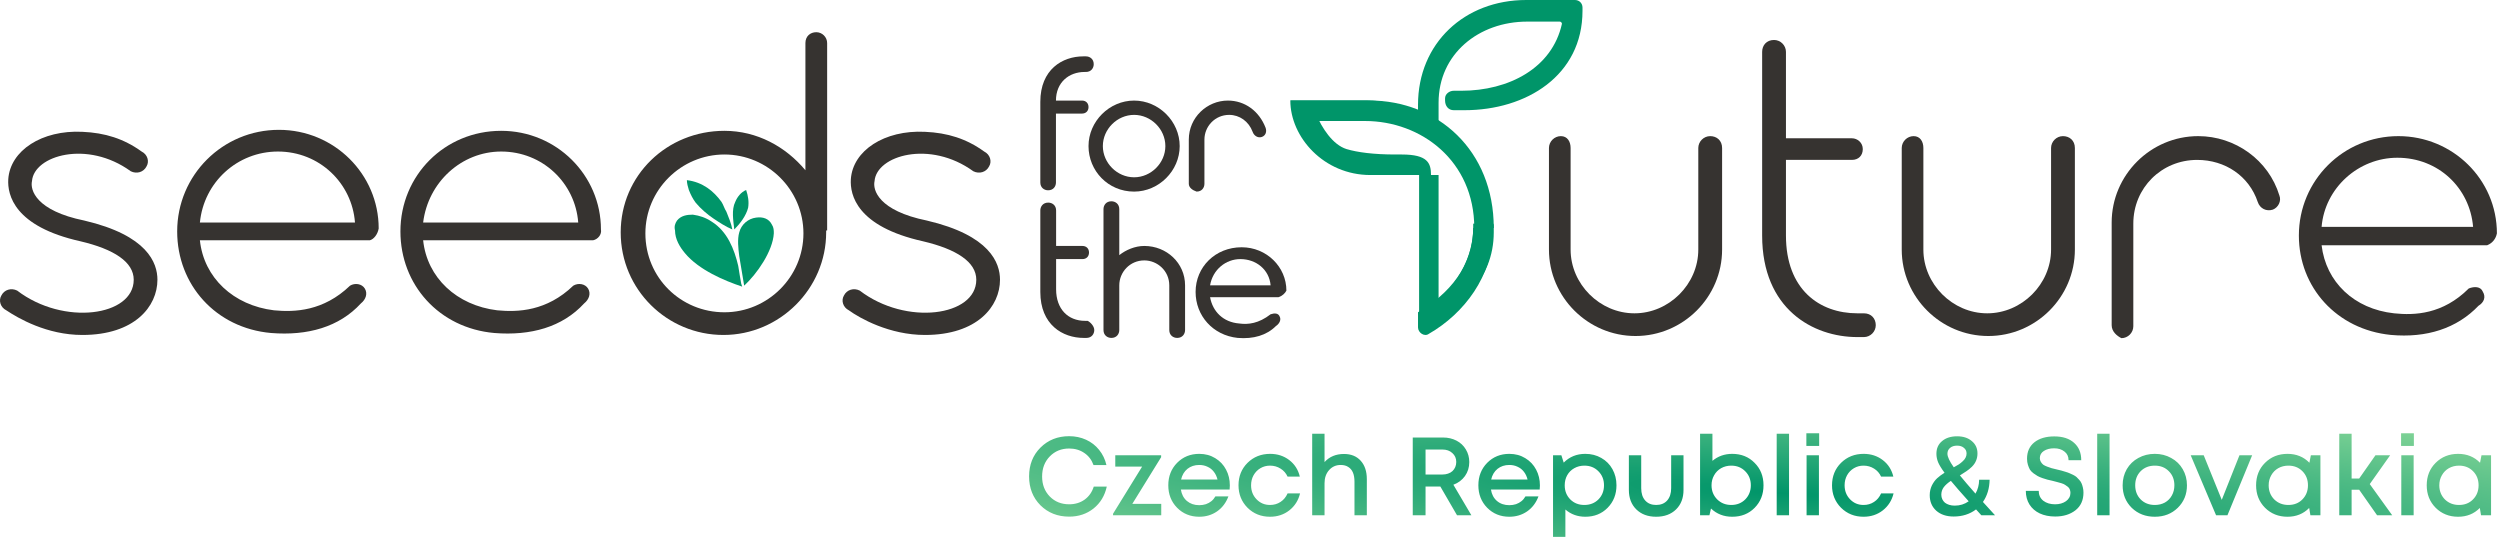
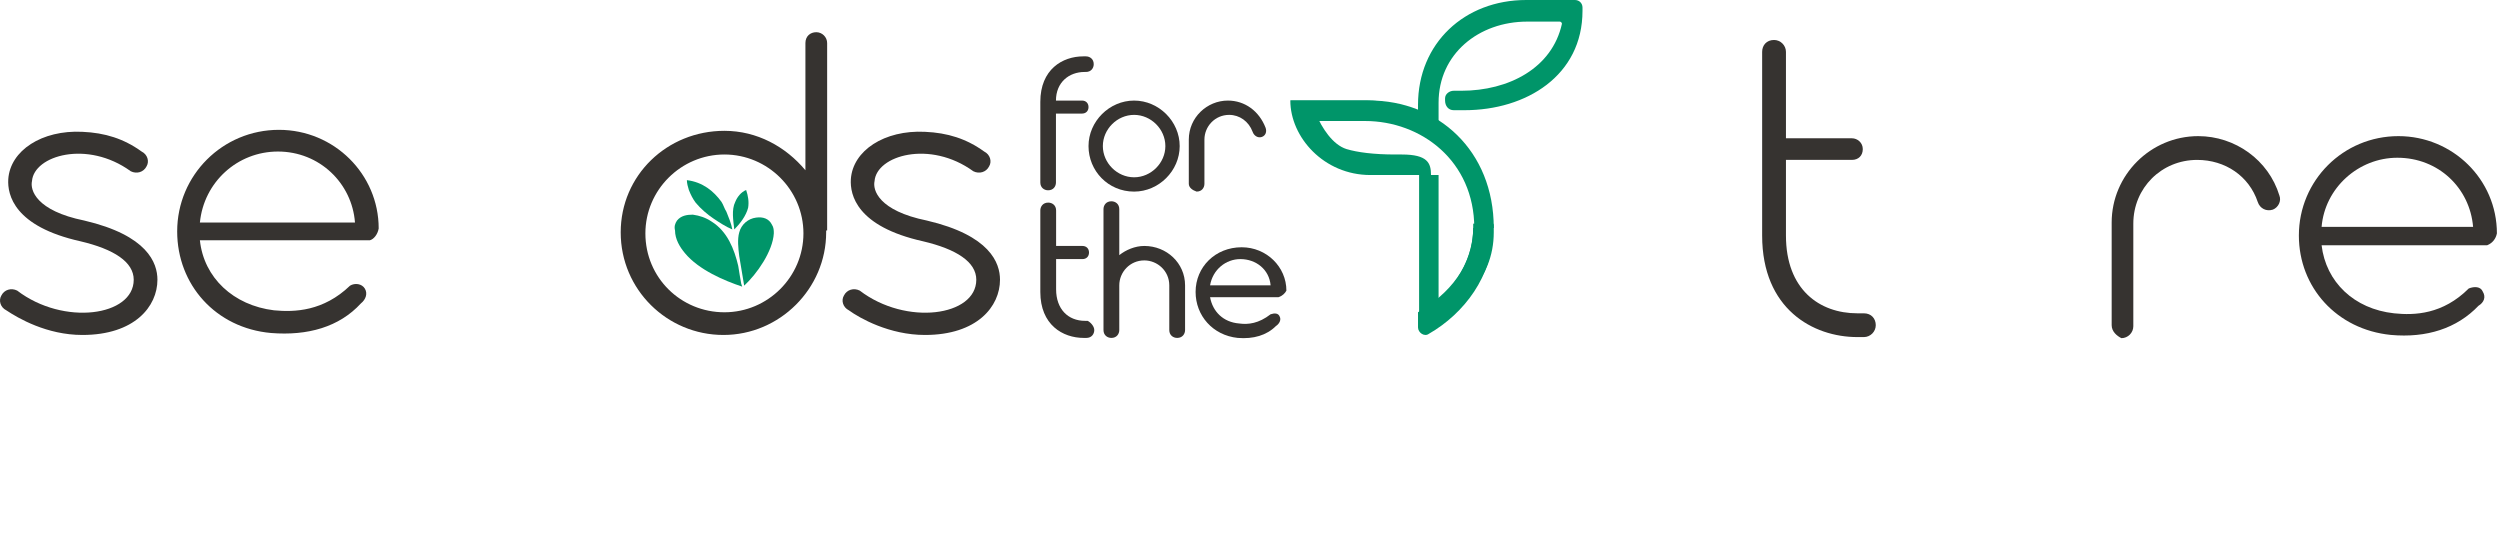
<svg xmlns="http://www.w3.org/2000/svg" width="288" height="64" viewBox="0 0 288 64" fill="none">
  <g clip-path="url(#clip0_48_4)">
    <path d="M0.726 35.748C0.043 35.407 -0.185 34.612 0.157 34.044C0.498 33.362 1.295 33.135 1.978 33.476C7.326 37.566 15.405 36.429 15.405 32.226C15.405 30.181 13.129 28.704 9.26 27.795C1.636 26.091 0.84 22.456 0.953 20.638C1.181 17.343 4.822 14.957 9.488 15.185C12.105 15.298 14.267 15.98 16.315 17.457C16.998 17.798 17.226 18.593 16.884 19.161C16.543 19.843 15.746 20.07 15.064 19.729C10.057 16.093 3.912 17.911 3.684 20.865C3.457 21.887 4.14 24.273 9.715 25.409C16.998 27.113 18.136 30.295 18.136 32.226C18.136 35.293 15.519 38.588 9.488 38.588C5.391 38.588 2.091 36.657 0.726 35.748Z" fill="#363330" />
    <path d="M42.6 27.682C42.487 27.682 42.373 27.682 42.259 27.682H23.028C23.483 31.999 26.897 35.18 31.563 35.748C33.952 35.975 37.252 35.861 40.325 32.908C40.894 32.567 41.69 32.681 42.032 33.248C42.373 33.817 42.145 34.498 41.576 34.953C39.073 37.679 35.432 38.702 31.221 38.361C24.849 37.793 20.411 32.794 20.411 26.659C20.411 20.183 25.645 14.957 32.132 14.957C38.504 14.957 43.625 20.07 43.625 26.318C43.511 27 43.056 27.568 42.6 27.682ZM23.028 25.637H40.894C40.552 21.092 36.797 17.457 32.018 17.457C27.352 17.457 23.483 20.979 23.028 25.637Z" fill="#363330" />
-     <path d="M68.319 27.682C68.205 27.682 68.091 27.682 67.977 27.682H48.746C49.201 31.999 52.615 35.18 57.281 35.748C59.67 35.975 62.97 35.861 66.043 32.908C66.612 32.567 67.408 32.68 67.75 33.248C68.091 33.817 67.863 34.498 67.294 34.953C64.791 37.679 61.15 38.702 56.939 38.361C50.567 37.793 46.129 32.794 46.129 26.659C46.129 20.183 51.25 15.071 57.736 15.071C64.108 15.071 69.229 20.183 69.229 26.432C69.343 27 68.887 27.568 68.319 27.682ZM48.746 25.637H66.612C66.27 21.092 62.515 17.457 57.736 17.457C53.184 17.457 49.315 20.979 48.746 25.637Z" fill="#363330" />
    <path d="M95.174 26.546C95.174 26.659 95.174 26.773 95.174 26.773C95.174 33.248 89.825 38.588 83.339 38.588C76.853 38.588 71.505 33.362 71.505 26.773C71.505 20.183 76.853 15.071 83.453 15.071C87.208 15.071 90.508 16.889 92.784 19.615V4.96C92.784 4.165 93.353 3.71 94.036 3.71C94.719 3.71 95.287 4.278 95.287 4.96V26.546H95.174ZM92.556 26.886C92.556 21.888 88.46 17.798 83.453 17.798C78.446 17.798 74.349 21.888 74.349 26.886C74.349 31.999 78.446 35.975 83.453 35.975C88.46 35.975 92.556 31.885 92.556 26.886Z" fill="#363330" />
    <path d="M97.79 35.748C97.107 35.407 96.879 34.612 97.221 34.044C97.562 33.362 98.359 33.135 99.041 33.476C104.39 37.566 112.469 36.429 112.469 32.226C112.469 30.181 110.193 28.704 106.324 27.795C98.7 26.091 97.903 22.456 98.018 20.638C98.245 17.343 101.886 14.957 106.552 15.185C109.169 15.298 111.331 15.98 113.379 17.457C114.062 17.798 114.29 18.593 113.949 19.161C113.607 19.843 112.811 20.07 112.128 19.729C107.12 16.093 100.976 17.911 100.748 20.865C100.52 21.887 101.203 24.273 106.779 25.409C114.062 27.113 115.2 30.295 115.2 32.226C115.2 35.293 112.583 38.588 106.552 38.588C102.456 38.588 99.041 36.657 97.79 35.748Z" fill="#363330" />
    <path fill-rule="evenodd" clip-rule="evenodd" d="M79.129 20.752C79.129 21.092 79.243 21.547 79.356 21.887C79.584 22.456 79.811 22.91 80.153 23.364C80.722 24.046 81.518 24.728 82.201 25.182C82.884 25.637 83.567 26.091 84.363 26.432C84.249 25.75 83.908 24.955 83.68 24.387C83.453 24.046 83.339 23.592 83.112 23.251C82.201 22.001 80.949 20.979 79.129 20.752Z" fill="#009569" />
    <path fill-rule="evenodd" clip-rule="evenodd" d="M85.956 21.888C86.184 22.569 86.298 23.251 86.184 23.933C85.956 24.841 85.273 25.75 84.591 26.432C84.477 25.41 84.249 24.16 84.704 23.251C84.932 22.683 85.387 22.115 85.956 21.888Z" fill="#009569" />
    <path d="M85.501 33.021L85.388 32.68C85.274 32.112 85.16 31.317 85.046 30.635C84.591 28.704 83.794 26.659 81.974 25.523C81.291 25.069 80.608 24.841 79.812 24.728C79.129 24.728 78.446 24.841 77.991 25.409C77.763 25.75 77.65 26.091 77.763 26.546C77.763 27.568 78.332 28.477 78.901 29.159C80.495 31.09 83.453 32.34 85.501 33.021Z" fill="#009569" />
    <path fill-rule="evenodd" clip-rule="evenodd" d="M85.729 32.907C87.208 31.544 89.029 28.931 89.143 26.886C89.143 26.546 89.143 26.205 88.915 25.864C88.574 25.182 87.891 24.955 87.094 25.069C86.184 25.182 85.388 25.864 85.16 26.773C84.933 27.568 85.046 28.59 85.16 29.499L85.729 32.907Z" fill="#009569" />
    <path d="M121.646 11.586H124.646C125.097 11.586 125.397 11.886 125.397 12.335C125.397 12.784 125.097 13.084 124.646 13.084H121.646V21.023C121.646 21.473 121.346 21.922 120.745 21.922C120.295 21.922 119.845 21.622 119.845 21.023V11.736C119.845 7.991 122.396 6.493 124.797 6.493H125.097C125.547 6.493 125.997 6.792 125.997 7.392C125.997 7.841 125.697 8.29 125.097 8.29H124.946C123.146 8.29 121.646 9.489 121.646 11.586Z" fill="#363330" />
    <path d="M125.397 16.829C125.397 13.983 127.798 11.586 130.649 11.586C133.499 11.586 135.9 13.983 135.9 16.829C135.9 19.675 133.499 22.072 130.649 22.072C127.648 22.072 125.397 19.675 125.397 16.829ZM134.25 16.829C134.25 14.881 132.599 13.234 130.649 13.234C128.698 13.234 127.048 14.881 127.048 16.829C127.048 18.776 128.698 20.424 130.649 20.424C132.599 20.424 134.25 18.776 134.25 16.829Z" fill="#363330" />
    <path d="M136.95 21.173V16.08C136.95 13.533 139.05 11.586 141.451 11.586C143.401 11.586 145.052 12.784 145.801 14.732C145.952 15.181 145.801 15.63 145.352 15.78C144.901 15.93 144.452 15.63 144.301 15.181C143.851 13.983 142.801 13.234 141.6 13.234C139.95 13.234 138.75 14.582 138.75 16.08V21.173C138.75 21.622 138.45 22.072 137.85 22.072C137.399 21.922 136.95 21.622 136.95 21.173Z" fill="#363330" />
    <path d="M126.06 38.02C126.06 38.474 125.758 38.928 125.151 38.928H124.848C122.422 38.928 119.845 37.415 119.845 33.631V24.248C119.845 23.794 120.148 23.34 120.755 23.34C121.21 23.34 121.664 23.642 121.664 24.248V28.334H124.696C125.151 28.334 125.454 28.637 125.454 29.091C125.454 29.545 125.151 29.848 124.696 29.848H121.664V33.328C121.664 35.599 123.029 36.961 124.999 36.961H125.302C125.605 37.112 126.06 37.566 126.06 38.02Z" fill="#363330" />
    <path d="M136.52 32.874V38.02C136.52 38.474 136.217 38.928 135.611 38.928C135.156 38.928 134.701 38.625 134.701 38.02V32.874C134.701 31.21 133.337 29.999 131.821 29.999C130.154 29.999 128.941 31.361 128.941 32.874V38.02C128.941 38.474 128.638 38.928 128.032 38.928C127.577 38.928 127.122 38.625 127.122 38.02V24.096C127.122 23.642 127.425 23.188 128.032 23.188C128.486 23.188 128.941 23.491 128.941 24.096V29.393C129.698 28.788 130.76 28.334 131.821 28.334C134.398 28.334 136.52 30.302 136.52 32.874Z" fill="#363330" />
    <path d="M147.283 34.236H139.4C139.704 35.901 140.917 37.112 142.736 37.263C143.797 37.415 145.009 37.263 146.374 36.204C146.828 36.053 147.283 36.053 147.435 36.507C147.586 36.809 147.435 37.263 146.98 37.566C145.918 38.625 144.403 39.079 142.584 38.928C139.704 38.625 137.733 36.355 137.733 33.631C137.733 30.756 140.007 28.485 143.038 28.485C145.918 28.485 148.193 30.756 148.193 33.48C148.041 33.782 147.737 34.085 147.283 34.236ZM139.4 32.874H146.374C146.222 31.058 144.706 29.847 142.887 29.847C141.219 29.847 139.704 31.058 139.4 32.874Z" fill="#363330" />
-     <path d="M180.934 17.051V28.751C180.934 32.734 184.3 36.094 188.289 36.094C192.278 36.094 195.644 32.734 195.644 28.751V17.051C195.644 16.305 196.267 15.682 197.015 15.682C197.763 15.682 198.386 16.18 198.386 17.051V28.751C198.386 34.227 193.898 38.708 188.413 38.708C182.928 38.708 178.44 34.227 178.44 28.751V17.051C178.44 16.305 179.064 15.682 179.811 15.682C180.559 15.682 180.934 16.305 180.934 17.051Z" fill="#363330" />
    <path d="M216.088 37.463C216.088 38.21 215.465 38.832 214.717 38.832H213.969C208.859 38.832 202.999 35.596 202.999 27.133V5.974C202.999 5.228 203.498 4.605 204.37 4.605C205.118 4.605 205.742 5.228 205.742 5.974V15.931H213.346C213.969 15.931 214.593 16.429 214.593 17.176C214.593 17.922 214.094 18.42 213.346 18.42H205.742V27.133C205.742 33.356 209.606 36.094 213.969 36.094H214.717C215.59 36.094 216.088 36.716 216.088 37.463Z" fill="#363330" />
-     <path d="M221.573 17.051V28.751C221.573 32.734 224.939 36.094 228.928 36.094C232.917 36.094 236.283 32.734 236.283 28.751V17.051C236.283 16.305 236.906 15.682 237.654 15.682C238.403 15.682 239.026 16.18 239.026 17.051V28.751C239.026 34.227 234.538 38.708 229.053 38.708C223.568 38.708 219.08 34.227 219.08 28.751V17.051C219.08 16.305 219.703 15.682 220.451 15.682C221.199 15.682 221.573 16.305 221.573 17.051Z" fill="#363330" />
    <path d="M243.264 37.463V25.639C243.264 20.163 247.752 15.682 253.237 15.682C257.476 15.682 261.34 18.421 262.587 22.528C262.836 23.15 262.463 23.897 261.839 24.146C261.091 24.395 260.343 24.021 260.094 23.274C259.097 20.287 256.354 18.421 253.113 18.421C248.999 18.421 245.758 21.656 245.758 25.764V37.587C245.758 38.334 245.134 38.957 244.387 38.957C243.888 38.708 243.264 38.21 243.264 37.463Z" fill="#363330" />
    <path d="M286.521 28.253C286.397 28.253 286.272 28.253 286.272 28.253H267.448C267.947 32.485 271.187 35.596 275.8 36.094C278.169 36.343 281.41 36.218 284.402 33.231C285.025 32.983 285.773 32.983 286.022 33.605C286.397 34.227 286.148 34.849 285.524 35.223C283.031 37.837 279.54 38.957 275.427 38.583C269.194 37.961 264.83 33.107 264.83 27.133C264.83 20.785 269.941 15.682 276.299 15.682C282.532 15.682 287.643 20.661 287.643 26.884C287.519 27.506 287.144 28.004 286.521 28.253ZM267.448 26.137H284.901C284.526 21.656 280.912 18.172 276.174 18.172C271.686 18.172 267.821 21.656 267.448 26.137Z" fill="#363330" />
    <path d="M148.645 11.575H157.496H157.745C165.599 11.575 172.082 17.3 172.082 26.262H169.837C169.837 18.545 163.729 13.94 157.247 13.94H152.634H151.512L148.645 11.575Z" fill="#009569" />
    <path d="M163.355 37.712C163.355 38.334 164.103 38.832 164.602 38.459C168.716 36.094 171.957 31.738 171.957 26.759V26.261H169.713C169.713 30.617 166.97 33.853 163.355 35.969V37.712Z" fill="#009569" />
    <path d="M165.724 14.686V11.824C165.724 6.223 170.336 2.489 175.946 2.489H179.686C179.81 2.489 179.935 2.614 179.935 2.738C178.814 7.841 173.827 10.455 168.342 10.455H167.469C166.97 10.455 166.471 10.828 166.471 11.326V11.575C166.471 12.197 166.846 12.695 167.469 12.695H168.716C175.821 12.695 182.304 8.712 182.304 1.245C182.304 1.12 182.304 0.996 182.304 0.871C182.304 0.373 181.93 0 181.432 0H179.81H175.821C168.716 0 163.355 4.978 163.355 12.073V13.068C161.485 12.197 159.491 11.575 157.496 11.575H148.645C148.645 15.807 152.51 20.163 157.87 20.163H163.48V37.961C168.093 35.72 172.082 32.236 172.082 26.759V26.386V26.261V25.888M170.586 25.764H169.713C169.713 25.888 169.713 26.012 169.713 26.261C169.713 29.497 167.968 32.609 165.724 34.476V20.163H164.851C164.851 18.794 164.477 17.798 161.485 17.798H160.862H162.483H160.737C158.244 17.798 156.374 17.549 155.128 17.176C153.507 16.678 152.26 14.686 151.637 13.193H158.119H158.368C165.1 13.193 170.586 17.922 170.586 25.764Z" fill="#009569" />
-     <path d="M123.166 59.516C121.842 59.516 120.739 59.081 119.859 58.21C118.987 57.331 118.551 56.222 118.551 54.882C118.551 53.543 118.987 52.438 119.859 51.567C120.739 50.688 121.842 50.249 123.166 50.249C123.868 50.249 124.517 50.385 125.116 50.658C125.714 50.931 126.214 51.32 126.615 51.823C127.026 52.327 127.308 52.911 127.461 53.577H125.974C125.76 52.979 125.406 52.514 124.91 52.181C124.414 51.84 123.833 51.669 123.166 51.669C122.269 51.669 121.526 51.972 120.936 52.578C120.346 53.184 120.051 53.956 120.051 54.895C120.051 55.825 120.346 56.593 120.936 57.199C121.526 57.796 122.269 58.095 123.166 58.095C123.85 58.095 124.445 57.916 124.948 57.557C125.453 57.191 125.803 56.691 126 56.06H127.5C127.269 57.109 126.761 57.95 125.974 58.581C125.188 59.204 124.252 59.516 123.166 59.516ZM130.442 58.044H133.775V59.362H128.223V59.183L131.57 53.756H128.48V52.45H133.762V52.668L130.442 58.044ZM141.677 55.919C141.677 56.047 141.669 56.205 141.652 56.393H136.036C136.122 56.947 136.353 57.387 136.729 57.711C137.114 58.035 137.588 58.197 138.152 58.197C138.426 58.197 138.682 58.159 138.921 58.082C139.161 57.997 139.37 57.882 139.55 57.737C139.738 57.583 139.892 57.4 140.011 57.186H141.511C141.238 57.92 140.801 58.496 140.203 58.914C139.605 59.324 138.921 59.529 138.152 59.529C137.135 59.529 136.284 59.183 135.601 58.492C134.925 57.801 134.588 56.939 134.588 55.906C134.588 54.874 134.925 54.012 135.601 53.321C136.284 52.63 137.135 52.284 138.152 52.284C138.845 52.284 139.46 52.45 139.999 52.783C140.537 53.107 140.951 53.547 141.242 54.102C141.532 54.648 141.677 55.254 141.677 55.919ZM138.152 53.564C137.622 53.564 137.169 53.713 136.793 54.012C136.426 54.311 136.182 54.72 136.062 55.241H140.255C140.17 54.891 140.028 54.592 139.831 54.345C139.635 54.089 139.391 53.897 139.101 53.769C138.819 53.632 138.503 53.564 138.152 53.564ZM146.304 59.529C145.278 59.529 144.415 59.183 143.715 58.492C143.023 57.792 142.676 56.93 142.676 55.906C142.676 54.874 143.023 54.012 143.715 53.321C144.415 52.63 145.283 52.284 146.317 52.284C147.163 52.284 147.898 52.523 148.523 53.001C149.146 53.479 149.552 54.114 149.74 54.908H148.33C148.151 54.515 147.882 54.208 147.522 53.986C147.163 53.756 146.757 53.641 146.304 53.641C145.903 53.641 145.535 53.739 145.202 53.935C144.869 54.131 144.604 54.404 144.407 54.754C144.219 55.096 144.124 55.48 144.124 55.906C144.124 56.546 144.334 57.084 144.753 57.519C145.172 57.954 145.689 58.172 146.304 58.172C146.757 58.172 147.159 58.057 147.51 57.826C147.868 57.596 148.142 57.267 148.33 56.841H149.766C149.57 57.651 149.155 58.304 148.523 58.799C147.898 59.285 147.159 59.529 146.304 59.529ZM154.831 52.297C155.643 52.297 156.284 52.557 156.754 53.078C157.224 53.598 157.459 54.306 157.459 55.202V59.362H156.036V55.484C156.036 55.066 155.976 54.716 155.856 54.434C155.736 54.153 155.557 53.939 155.318 53.794C155.087 53.641 154.796 53.564 154.446 53.564C153.908 53.564 153.463 53.76 153.113 54.153C152.763 54.545 152.587 55.049 152.587 55.663V59.362H151.164V49.967H152.587V53.231C153.151 52.608 153.899 52.297 154.831 52.297ZM167.851 59.362L165.928 56.047H164.223V59.362H162.749V50.402H166.248C166.812 50.402 167.325 50.522 167.787 50.761C168.249 51 168.607 51.337 168.864 51.772C169.128 52.207 169.261 52.694 169.261 53.231C169.261 53.837 169.095 54.375 168.762 54.844C168.428 55.305 167.984 55.638 167.428 55.842L169.505 59.362H167.851ZM164.223 51.785V54.665H166.158C166.398 54.665 166.616 54.631 166.812 54.562C167.018 54.494 167.189 54.396 167.325 54.268C167.462 54.14 167.569 53.986 167.646 53.807C167.723 53.628 167.761 53.432 167.761 53.218C167.761 52.8 167.611 52.459 167.312 52.194C167.022 51.921 166.638 51.785 166.158 51.785H164.223ZM177.398 55.919C177.398 56.047 177.389 56.205 177.372 56.393H171.757C171.842 56.947 172.073 57.387 172.449 57.711C172.833 58.035 173.308 58.197 173.872 58.197C174.145 58.197 174.402 58.159 174.641 58.082C174.881 57.997 175.09 57.882 175.269 57.737C175.458 57.583 175.611 57.4 175.731 57.186H177.231C176.957 57.92 176.522 58.496 175.923 58.914C175.325 59.324 174.641 59.529 173.872 59.529C172.855 59.529 172.005 59.183 171.321 58.492C170.646 57.801 170.308 56.939 170.308 55.906C170.308 54.874 170.646 54.012 171.321 53.321C172.005 52.63 172.855 52.284 173.872 52.284C174.564 52.284 175.18 52.45 175.718 52.783C176.257 53.107 176.671 53.547 176.962 54.102C177.253 54.648 177.398 55.254 177.398 55.919ZM173.872 53.564C173.343 53.564 172.889 53.713 172.513 54.012C172.146 54.311 171.902 54.72 171.783 55.241H175.975C175.889 54.891 175.748 54.592 175.552 54.345C175.355 54.089 175.111 53.897 174.821 53.769C174.539 53.632 174.222 53.564 173.872 53.564ZM182.627 52.284C183.311 52.284 183.926 52.442 184.473 52.758C185.021 53.065 185.448 53.496 185.755 54.05C186.063 54.605 186.217 55.224 186.217 55.906C186.217 56.947 185.875 57.813 185.191 58.505C184.516 59.187 183.661 59.529 182.627 59.529C181.738 59.529 180.973 59.251 180.332 58.697V61.846H178.909V52.45H179.871L180.139 53.295C180.806 52.621 181.635 52.284 182.627 52.284ZM180.897 57.532C181.324 57.959 181.862 58.172 182.511 58.172C183.17 58.172 183.712 57.959 184.14 57.532C184.567 57.097 184.781 56.555 184.781 55.906C184.781 55.258 184.567 54.72 184.14 54.294C183.712 53.858 183.174 53.641 182.524 53.641C182.097 53.641 181.708 53.739 181.357 53.935C181.007 54.131 180.734 54.404 180.537 54.754C180.349 55.096 180.255 55.48 180.255 55.906C180.255 56.555 180.469 57.097 180.897 57.532ZM190.787 59.529C189.838 59.529 189.078 59.247 188.504 58.684C187.932 58.121 187.646 57.374 187.646 56.444V52.45H189.068V56.239C189.068 56.845 189.223 57.319 189.53 57.66C189.838 58.001 190.257 58.172 190.787 58.172C191.325 58.172 191.749 58.001 192.056 57.66C192.364 57.31 192.518 56.836 192.518 56.239V52.45H193.94V56.444C193.94 57.374 193.654 58.121 193.082 58.684C192.508 59.247 191.744 59.529 190.787 59.529ZM199.554 52.284C200.597 52.284 201.456 52.63 202.13 53.321C202.814 54.003 203.156 54.865 203.156 55.906C203.156 56.947 202.814 57.813 202.13 58.505C201.456 59.187 200.597 59.529 199.554 59.529C198.588 59.529 197.771 59.213 197.105 58.581L196.926 59.362H195.848V49.967H197.272V53.09C197.913 52.553 198.674 52.284 199.554 52.284ZM197.81 57.519C198.246 57.954 198.789 58.172 199.438 58.172C200.088 58.172 200.626 57.959 201.054 57.532C201.481 57.097 201.695 56.555 201.695 55.906C201.695 55.258 201.481 54.72 201.054 54.294C200.626 53.858 200.088 53.641 199.438 53.641C199.011 53.641 198.622 53.739 198.272 53.935C197.93 54.131 197.661 54.404 197.464 54.754C197.268 55.096 197.169 55.48 197.169 55.906C197.169 56.546 197.383 57.084 197.81 57.519ZM204.675 59.362V49.967H206.098V59.362H204.675ZM208.093 51.375V49.916H209.567V51.375H208.093ZM208.118 59.362V52.45H209.541V59.362H208.118ZM214.677 59.529C213.651 59.529 212.788 59.183 212.087 58.492C211.395 57.792 211.048 56.93 211.048 55.906C211.048 54.874 211.395 54.012 212.087 53.321C212.788 52.63 213.655 52.284 214.69 52.284C215.535 52.284 216.271 52.523 216.895 53.001C217.519 53.479 217.925 54.114 218.113 54.908H216.702C216.523 54.515 216.254 54.208 215.895 53.986C215.535 53.756 215.13 53.641 214.677 53.641C214.275 53.641 213.908 53.739 213.574 53.935C213.241 54.131 212.976 54.404 212.779 54.754C212.591 55.096 212.498 55.48 212.498 55.906C212.498 56.546 212.707 57.084 213.126 57.519C213.545 57.954 214.061 58.172 214.677 58.172C215.13 58.172 215.532 58.057 215.882 57.826C216.241 57.596 216.515 57.267 216.702 56.841H218.139C217.942 57.651 217.527 58.304 216.895 58.799C216.271 59.285 215.532 59.529 214.677 59.529ZM229.831 59.362H228.254C228.04 59.132 227.836 58.906 227.639 58.684C226.921 59.23 226.062 59.503 225.062 59.503C224.233 59.503 223.566 59.281 223.062 58.837C222.558 58.385 222.305 57.788 222.305 57.045C222.305 56.644 222.387 56.273 222.549 55.932C222.72 55.591 222.921 55.313 223.152 55.1C223.382 54.887 223.669 54.673 224.011 54.46C223.652 53.974 223.403 53.568 223.267 53.244C223.139 52.92 223.075 52.595 223.075 52.271C223.075 51.657 223.293 51.17 223.729 50.812C224.164 50.445 224.741 50.261 225.459 50.261C226.16 50.261 226.725 50.445 227.152 50.812C227.588 51.17 227.805 51.644 227.805 52.233C227.805 52.54 227.75 52.822 227.639 53.078C227.537 53.325 227.378 53.555 227.164 53.769C226.951 53.974 226.741 54.144 226.536 54.281C226.34 54.417 226.087 54.579 225.78 54.767C226.216 55.305 226.814 56.004 227.575 56.866C227.848 56.397 227.989 55.864 227.998 55.266H229.203C229.186 56.256 228.929 57.109 228.434 57.826C228.793 58.227 229.258 58.739 229.831 59.362ZM225.459 51.337C225.126 51.337 224.856 51.422 224.652 51.593C224.447 51.763 224.344 51.989 224.344 52.271C224.344 52.621 224.588 53.142 225.075 53.833C225.314 53.705 225.507 53.594 225.652 53.5C225.806 53.398 225.956 53.278 226.1 53.142C226.255 53.005 226.365 52.864 226.434 52.719C226.511 52.566 226.549 52.408 226.549 52.245C226.549 51.972 226.447 51.755 226.242 51.593C226.045 51.422 225.785 51.337 225.459 51.337ZM225.19 58.249C225.788 58.249 226.322 58.082 226.793 57.749C225.903 56.76 225.22 55.975 224.741 55.394C224.391 55.625 224.118 55.868 223.921 56.124C223.733 56.38 223.639 56.67 223.639 56.994C223.639 57.182 223.678 57.357 223.755 57.519C223.831 57.673 223.934 57.805 224.062 57.916C224.199 58.018 224.361 58.099 224.549 58.159C224.746 58.219 224.96 58.249 225.19 58.249ZM236.758 59.503C236.083 59.503 235.489 59.384 234.976 59.145C234.472 58.906 234.079 58.564 233.797 58.121C233.515 57.668 233.374 57.144 233.374 56.546H234.861C234.861 57.024 235.036 57.404 235.386 57.685C235.746 57.959 236.198 58.095 236.745 58.095C237.241 58.095 237.66 57.976 238.002 57.737C238.344 57.489 238.515 57.169 238.515 56.777C238.515 56.632 238.489 56.499 238.438 56.38C238.395 56.26 238.318 56.158 238.207 56.073C238.104 55.987 238.002 55.915 237.899 55.855C237.805 55.787 237.66 55.723 237.463 55.663C237.276 55.603 237.122 55.561 237.002 55.535C236.882 55.501 236.703 55.454 236.464 55.394C236.198 55.335 235.997 55.288 235.861 55.254C235.724 55.211 235.532 55.151 235.284 55.074C235.044 54.989 234.857 54.908 234.72 54.831C234.592 54.754 234.438 54.652 234.258 54.524C234.079 54.387 233.942 54.247 233.848 54.102C233.762 53.948 233.686 53.764 233.617 53.551C233.548 53.338 233.515 53.099 233.515 52.834C233.515 52.032 233.797 51.405 234.36 50.953C234.934 50.5 235.698 50.274 236.656 50.274C237.63 50.274 238.391 50.522 238.938 51.017C239.485 51.503 239.758 52.169 239.758 53.014H238.297C238.297 52.587 238.139 52.254 237.822 52.015C237.515 51.768 237.117 51.644 236.63 51.644C236.16 51.644 235.767 51.746 235.45 51.951C235.143 52.147 234.989 52.425 234.989 52.783C234.989 52.937 235.028 53.078 235.105 53.206C235.182 53.334 235.271 53.44 235.374 53.526C235.476 53.602 235.63 53.679 235.835 53.756C236.04 53.833 236.211 53.892 236.348 53.935C236.494 53.969 236.703 54.02 236.977 54.089C237.19 54.14 237.348 54.178 237.45 54.204C237.562 54.23 237.72 54.276 237.925 54.345C238.13 54.404 238.288 54.46 238.399 54.511C238.51 54.554 238.652 54.618 238.823 54.703C238.994 54.788 239.125 54.874 239.22 54.959C239.314 55.044 239.416 55.151 239.528 55.279C239.648 55.407 239.737 55.544 239.797 55.689C239.857 55.825 239.908 55.987 239.95 56.175C239.993 56.354 240.015 56.546 240.015 56.751C240.015 57.621 239.707 58.3 239.092 58.786C238.476 59.264 237.698 59.503 236.758 59.503ZM241.598 59.362V49.967H243.021V59.362H241.598ZM250.874 58.505C250.173 59.187 249.293 59.529 248.233 59.529C247.173 59.529 246.288 59.187 245.579 58.505C244.878 57.813 244.528 56.947 244.528 55.906C244.528 55.224 244.686 54.605 245.002 54.05C245.327 53.496 245.771 53.065 246.336 52.758C246.908 52.442 247.541 52.284 248.233 52.284C248.925 52.284 249.553 52.442 250.118 52.758C250.69 53.065 251.134 53.496 251.451 54.05C251.775 54.605 251.938 55.224 251.938 55.906C251.938 56.947 251.583 57.813 250.874 58.505ZM248.233 58.172C248.669 58.172 249.058 58.078 249.4 57.89C249.742 57.694 250.006 57.425 250.194 57.084C250.391 56.734 250.489 56.342 250.489 55.906C250.489 55.249 250.276 54.707 249.848 54.281C249.429 53.854 248.891 53.641 248.233 53.641C247.575 53.641 247.032 53.854 246.604 54.281C246.186 54.707 245.976 55.249 245.976 55.906C245.976 56.563 246.186 57.105 246.604 57.532C247.032 57.959 247.575 58.172 248.233 58.172ZM257.985 52.45H259.446L256.601 59.362H255.293L252.37 52.45H253.869L255.947 57.583L257.985 52.45ZM266.21 52.45H267.312V59.362H266.158L266.018 58.517C265.351 59.192 264.518 59.529 263.518 59.529C262.483 59.529 261.62 59.183 260.928 58.492C260.244 57.801 259.902 56.939 259.902 55.906C259.902 54.865 260.244 54.003 260.928 53.321C261.62 52.63 262.483 52.284 263.518 52.284C264.535 52.284 265.377 52.625 266.043 53.308L266.21 52.45ZM261.992 57.532C262.428 57.959 262.971 58.172 263.62 58.172C264.278 58.172 264.817 57.959 265.236 57.532C265.663 57.097 265.877 56.555 265.877 55.906C265.877 55.249 265.663 54.707 265.236 54.281C264.817 53.854 264.278 53.641 263.62 53.641C263.193 53.641 262.804 53.739 262.453 53.935C262.112 54.131 261.842 54.404 261.646 54.754C261.449 55.096 261.351 55.48 261.351 55.906C261.351 56.555 261.564 57.097 261.992 57.532ZM273.842 59.362L271.778 56.418H270.906V59.362H269.483V49.967H270.906V55.126H271.778L273.65 52.45H275.342L272.996 55.766L275.585 59.362H273.842ZM276.604 51.375V49.916H278.078V51.375H276.604ZM276.629 59.362V52.45H278.052V59.362H276.629ZM285.867 52.45H286.97V59.362H285.816L285.675 58.517C285.008 59.192 284.174 59.529 283.175 59.529C282.141 59.529 281.277 59.183 280.584 58.492C279.901 57.801 279.559 56.939 279.559 55.906C279.559 54.865 279.901 54.003 280.584 53.321C281.277 52.63 282.141 52.284 283.175 52.284C284.192 52.284 285.034 52.625 285.7 53.308L285.867 52.45ZM281.649 57.532C282.085 57.959 282.627 58.172 283.277 58.172C283.935 58.172 284.473 57.959 284.892 57.532C285.32 57.097 285.533 56.555 285.533 55.906C285.533 55.249 285.32 54.707 284.892 54.281C284.473 53.854 283.935 53.641 283.277 53.641C282.849 53.641 282.461 53.739 282.11 53.935C281.768 54.131 281.5 54.404 281.303 54.754C281.106 55.096 281.008 55.48 281.008 55.906C281.008 56.555 281.222 57.097 281.649 57.532Z" fill="url(#paint0_radial_48_4)" />
  </g>
  <defs>
    <radialGradient id="paint0_radial_48_4" cx="0" cy="0" r="1" gradientUnits="userSpaceOnUse" gradientTransform="translate(204.611 56.765) rotate(-176.538) scale(156.67 15.439)">
      <stop stop-color="#009569" />
      <stop offset="1" stop-color="#90DB9C" />
    </radialGradient>
    <clipPath id="clip0_48_4">
      <rect width="288" height="64" fill="white" />
    </clipPath>
  </defs>
</svg>